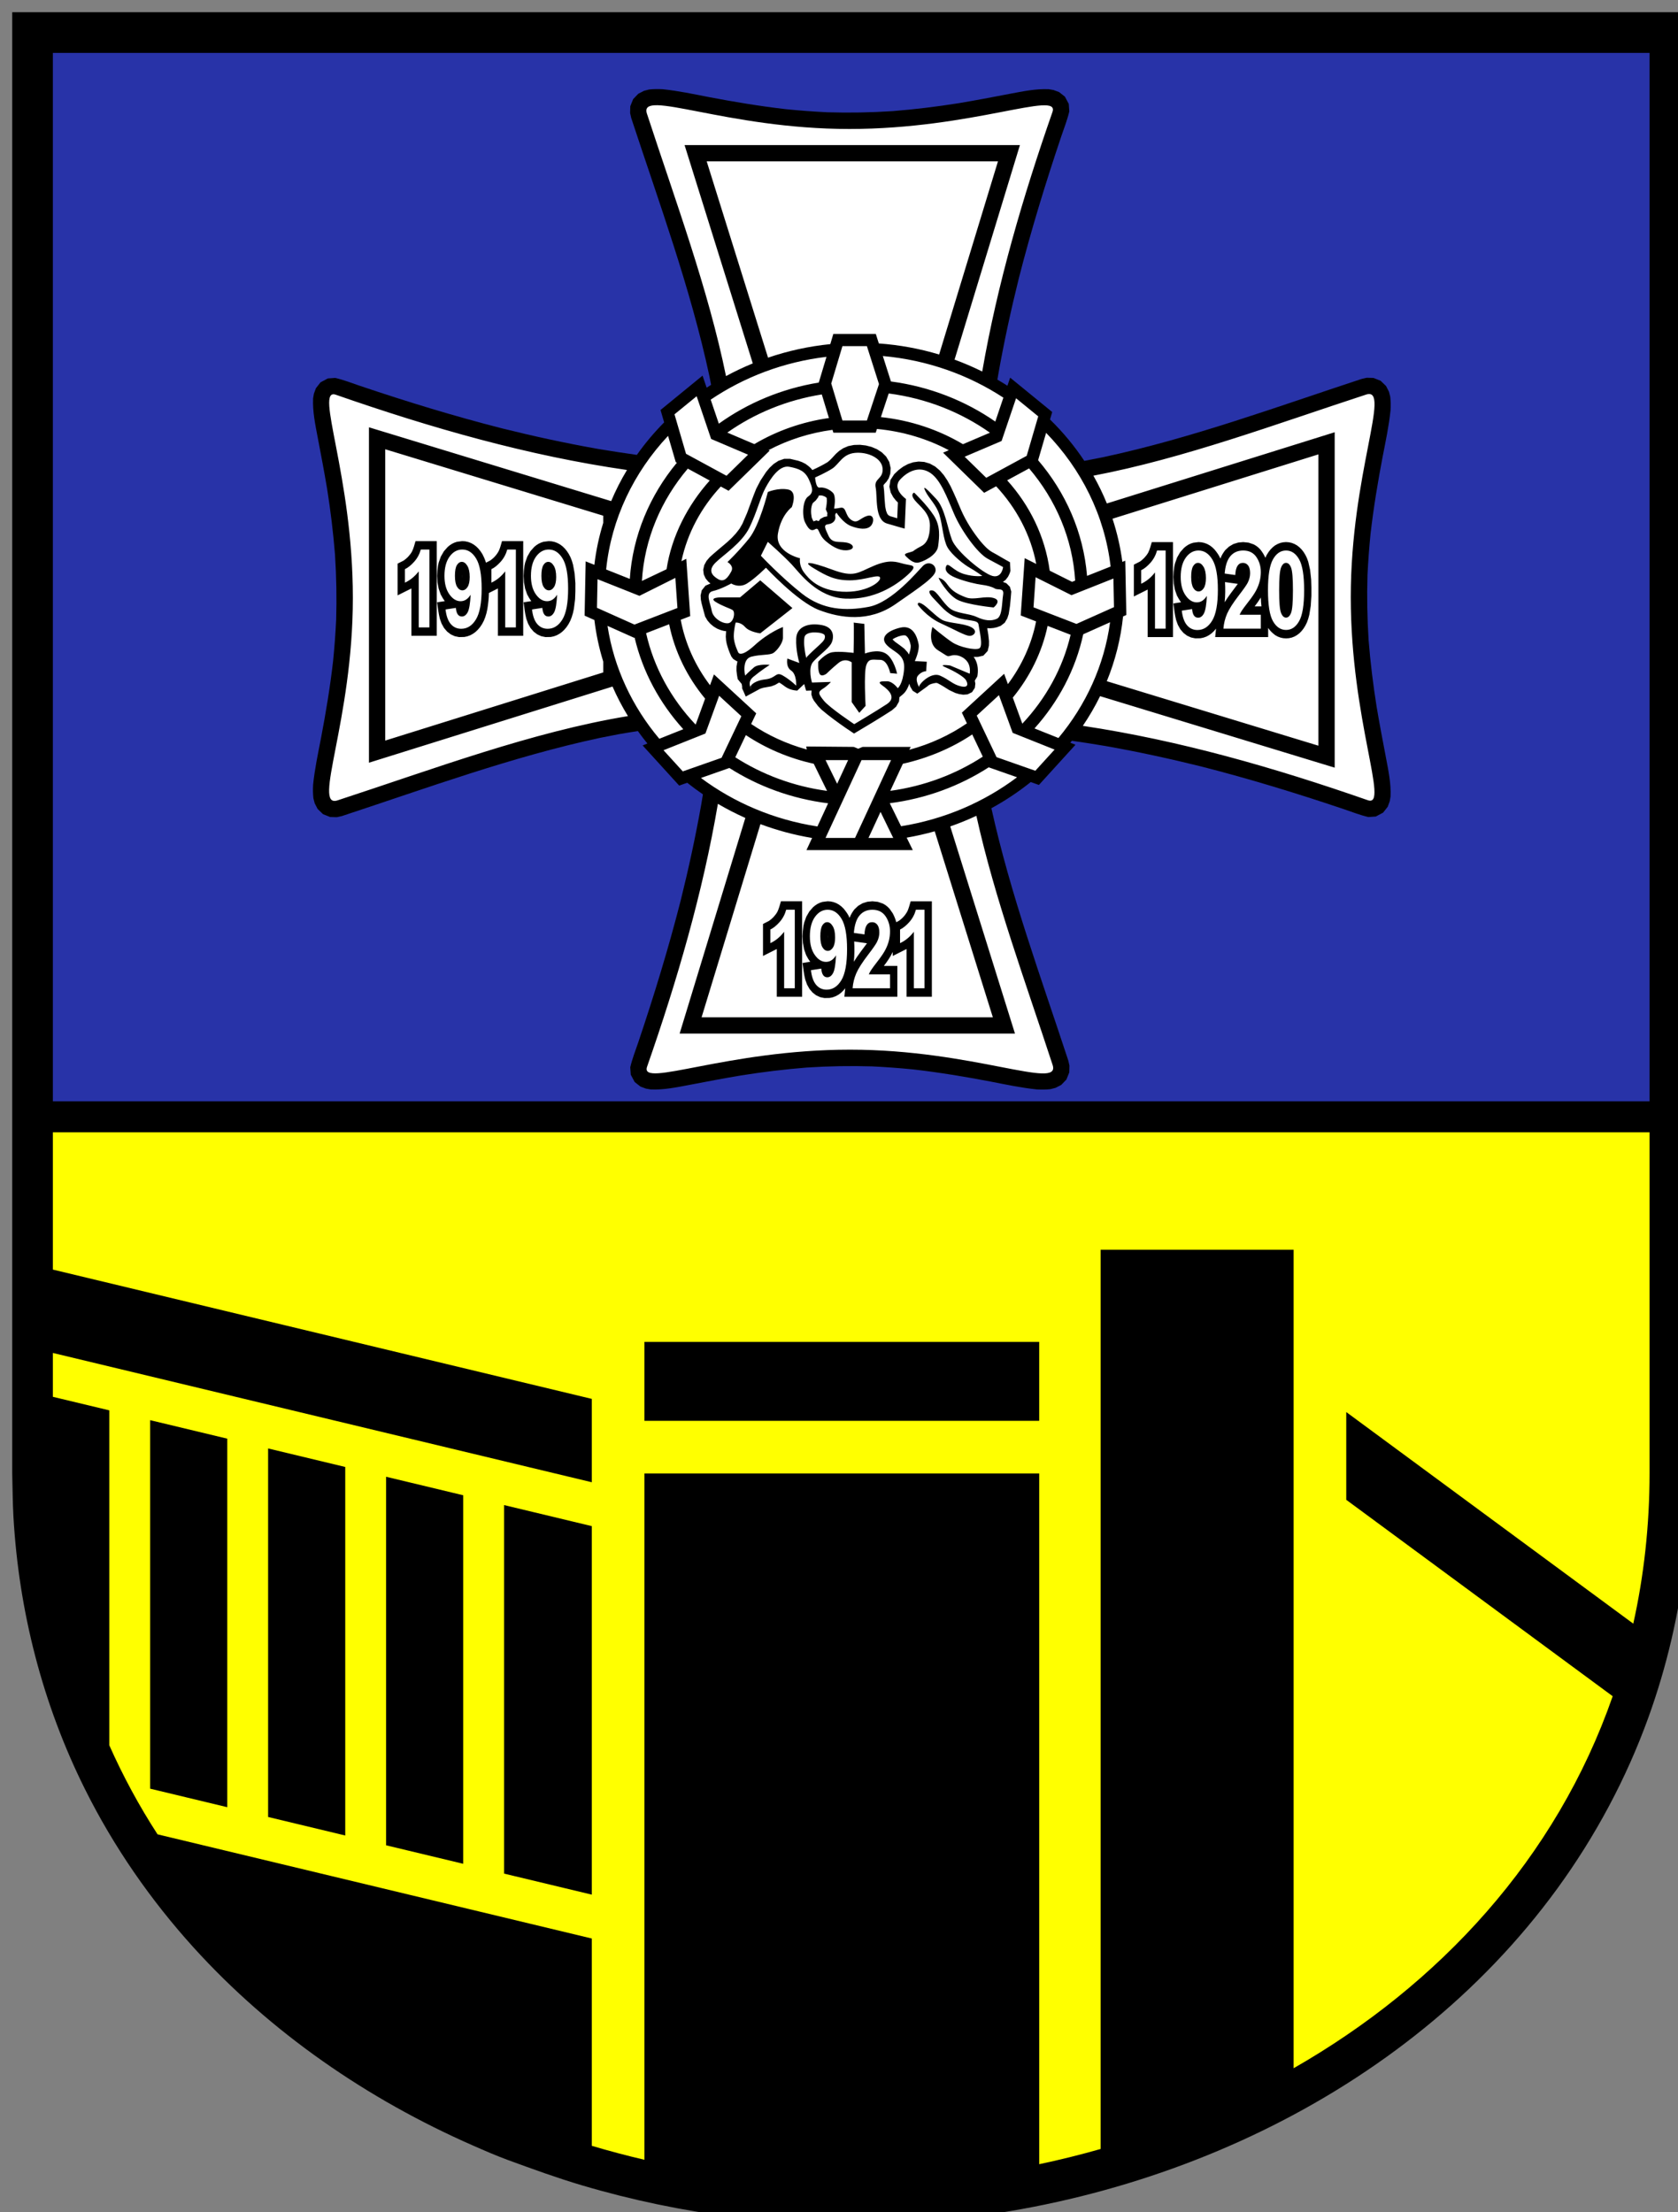
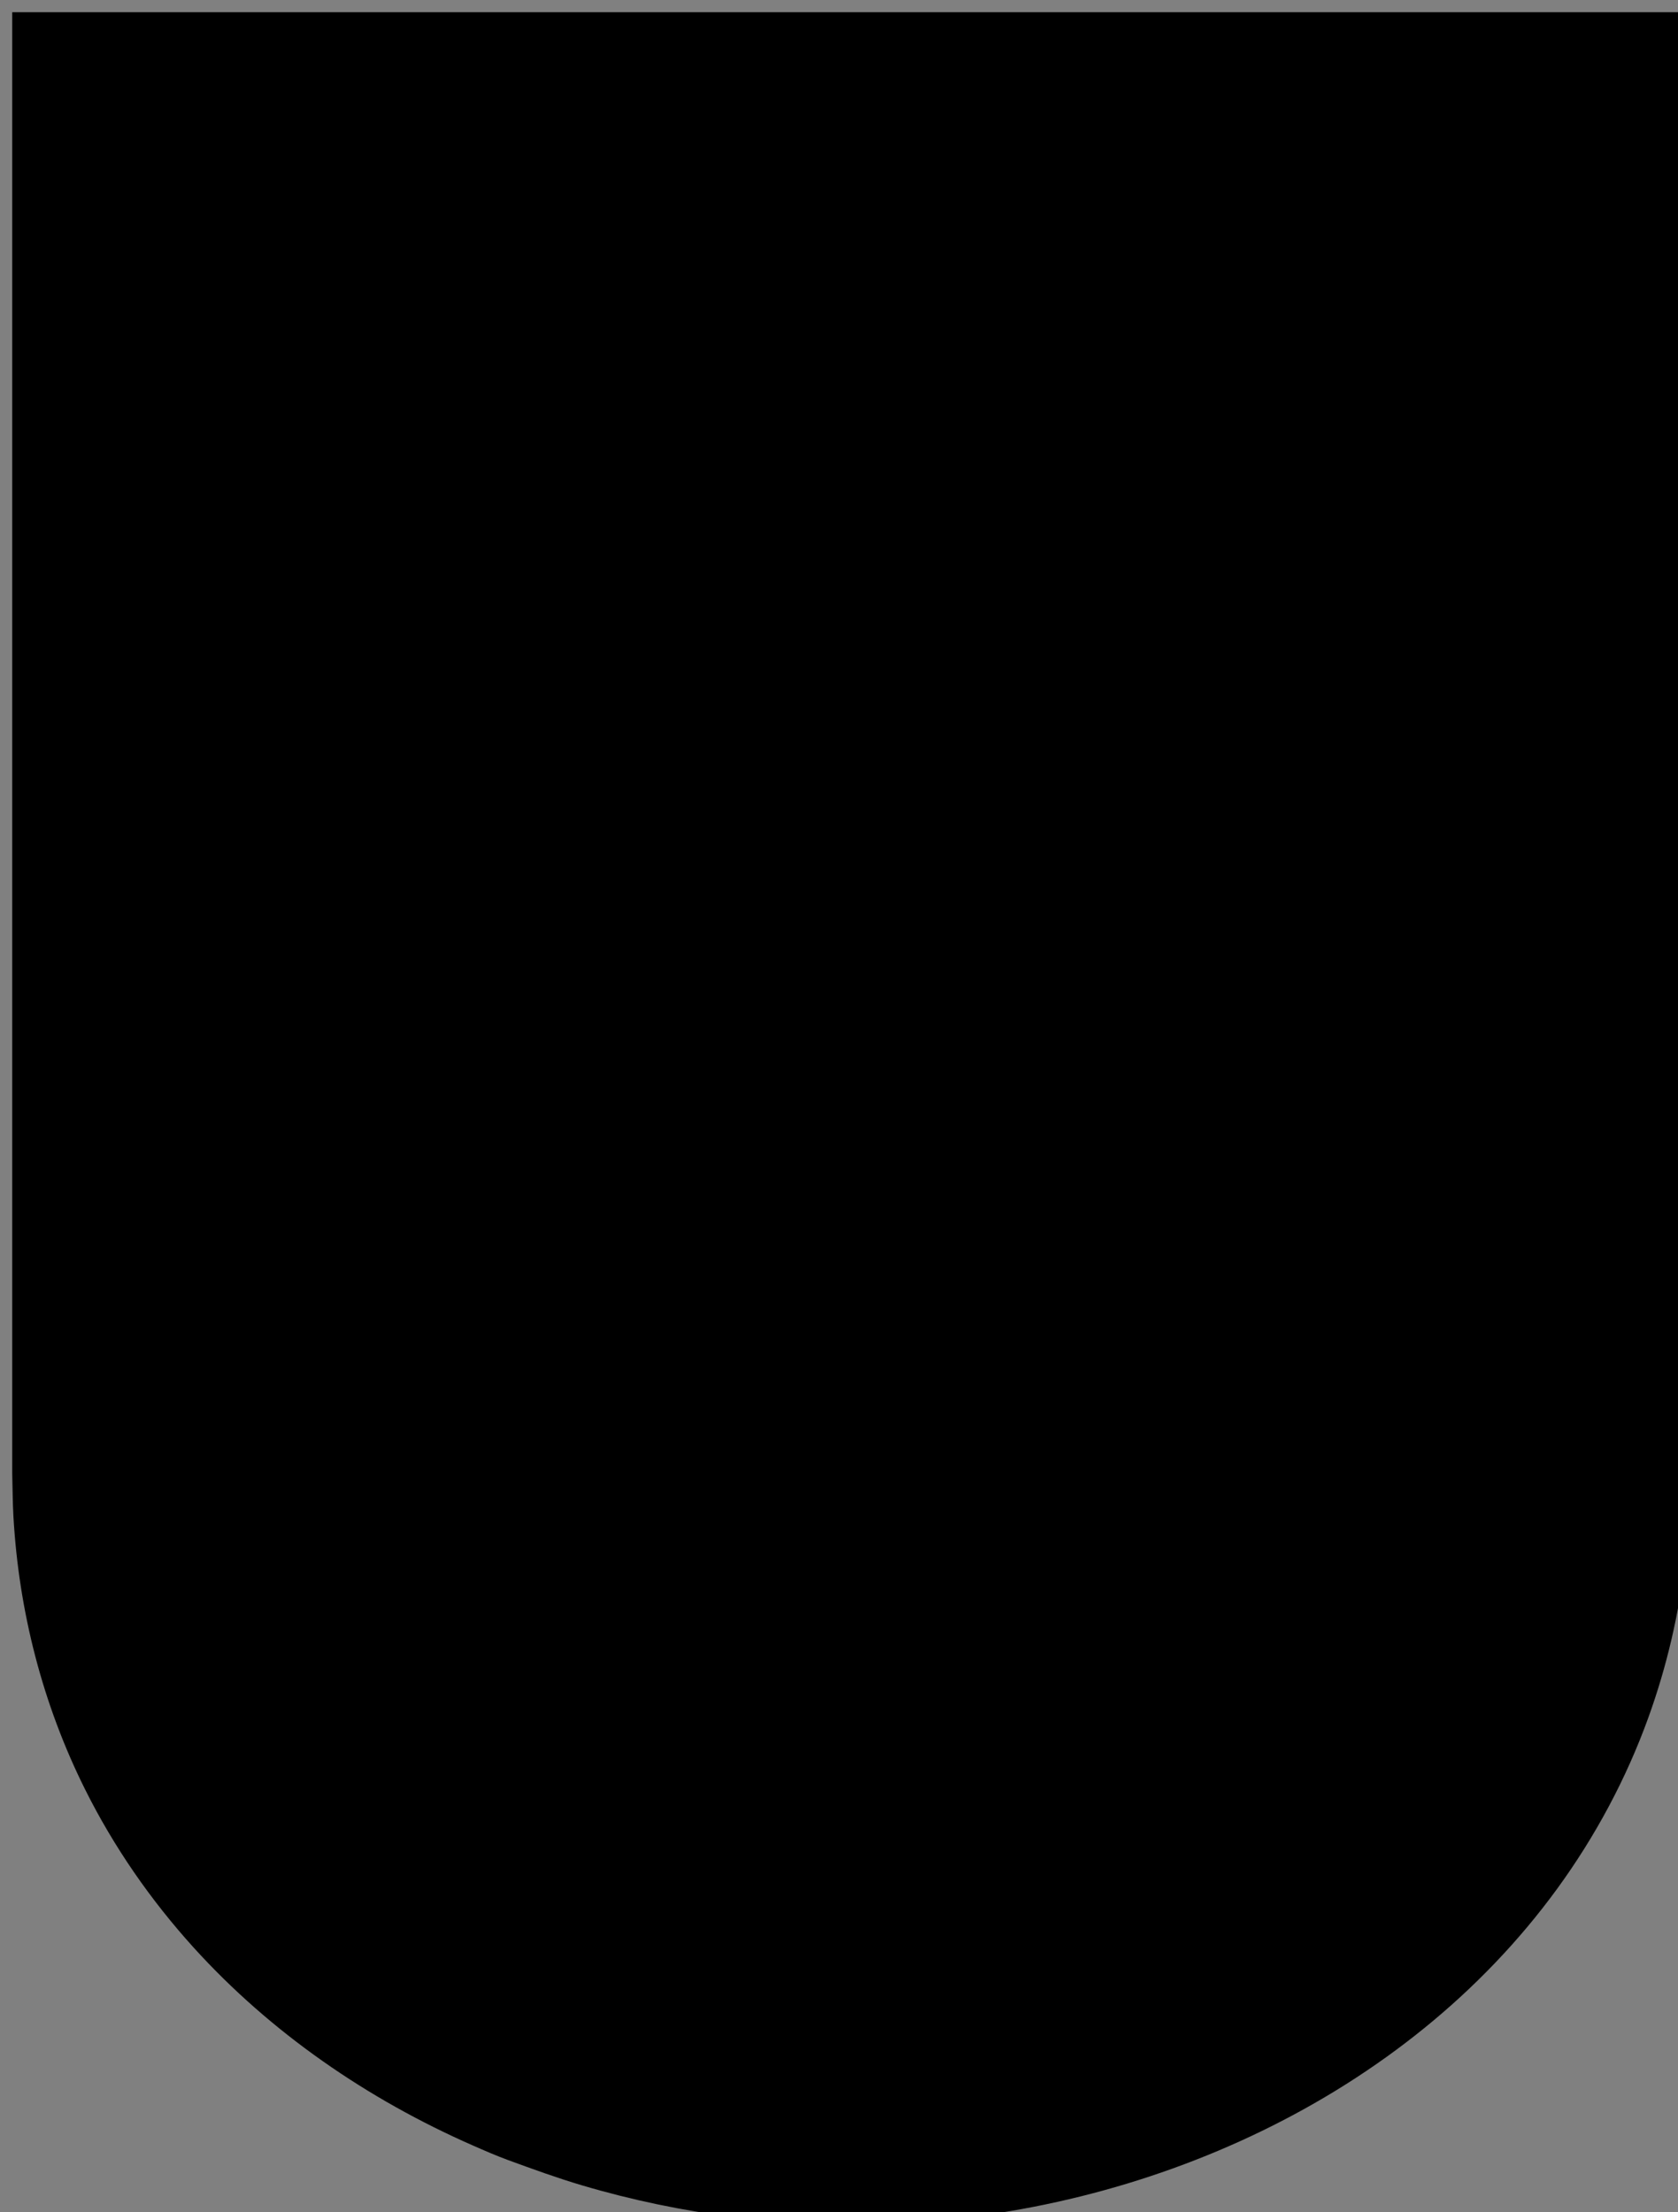
<svg xmlns="http://www.w3.org/2000/svg" xmlns:ns1="http://inkscape.sourceforge.net/DTD/sodipodi-0.dtd" xmlns:ns2="http://www.inkscape.org/namespaces/inkscape" xml:space="preserve" id="svg1368" viewBox="0 0 268.594 354.044" height="354.044" width="268.594" y="0" x="0" version="1.0" ns1:version="0.32" ns2:version="0.43" ns1:docname="POL Zdzieszowice COA.svg" ns1:docbase="C:\Documents and Settings\xXx\Moje dokumenty\Pobrane pliki">
  <rect x="0" y="0" width="268.594" height="354.044" fill="#808080" stroke="none" />
  <ns1:namedview ns2:window-height="749" ns2:window-width="1024" ns2:pageshadow="2" ns2:pageopacity="0.0" borderopacity="1.0" bordercolor="#666666" pagecolor="#ffffff" id="base" ns2:zoom="1.0563659" ns2:cx="134.297" ns2:cy="177.022" ns2:window-x="-4" ns2:window-y="-4" ns2:current-layer="svg1368" />
  <defs id="defs1409" />
  <g id="Grid" style="display:none">
	</g>
  <g id="Layer_1" style="display:none">
	</g>
  <g id="Desktop" style="display:none">
	</g>
  <g id="Guides" style="display:none">
	</g>
  <g id="Page_1" transform="translate(1.956,1.956)">
    <g id="Layer_1_1_">
      <g id="g1398">
        <path id="path1400" style="fill-rule:evenodd" d="M 0,233.859 C 0.063,236.143 0.063,238.432 0.191,240.714 C 1.051,255.911 4.863,270.785 11.664,284.42 C 16.249,293.607 22.141,302.116 29.036,309.727 C 41.41,323.379 56.887,334.01 73.731,341.404 C 75.619,342.233 77.51,343.06 79.447,343.769 C 83.332,345.186 87.222,346.607 91.187,347.78 C 107.156,352.509 123.906,354.596 140.55,353.92 C 181.339,352.264 222.866,333.841 247.292,300.326 C 253.411,291.93 258.358,282.699 261.891,272.929 C 264.856,264.727 266.834,256.184 267.821,247.521 C 268.079,245.264 268.338,243 268.401,240.729 L 268.593,233.86 L 268.593,180.806 L 268.593,172.746 L 268.593,0 L 0,0 L 0,172.746 L 0,180.806 L 0,233.859 L 0,233.859 z " />
-         <path id="path1402" style="fill:#2833a8;fill-rule:evenodd" d="M 6.506,6.507 L 262.087,6.507 L 262.087,174.297 L 6.506,174.297 L 6.506,6.507 L 6.506,6.507 z M 106.76,123.77 L 100.911,117.345 L 101.674,117.037 C 101.145,116.388 100.632,115.724 100.145,115.042 C 99.1,115.204 98.057,115.374 97.013,115.558 L 94.03,116.143 C 79.946,119.167 66.418,124.16 52.766,128.648 L 51.975,128.828 L 50.889,128.799 L 49.747,128.342 L 48.883,127.508 L 48.416,126.6 L 48.207,125.793 C 48.129,125.044 48.121,124.376 48.163,123.62 C 48.416,121.13 48.945,118.661 49.422,116.2 C 50.204,112.099 50.883,108.015 51.36,103.861 C 51.581,101.655 51.744,99.463 51.852,97.246 C 51.956,93.749 51.893,90.309 51.668,86.814 C 51.386,83.263 50.957,79.762 50.399,76.236 C 49.941,73.507 49.42,70.788 48.9,68.062 C 48.512,66.001 48.066,63.919 48.16,61.805 L 48.289,61.052 L 48.613,60.173 L 49.347,59.234 L 50.515,58.611 L 51.706,58.526 C 53.06,58.841 54.354,59.348 55.67,59.798 C 63.18,62.329 70.735,64.645 78.421,66.605 C 83.496,67.867 88.583,68.97 93.734,69.884 C 95.815,70.237 97.898,70.548 99.985,70.844 C 101.289,68.998 102.752,67.257 104.353,65.643 L 103.773,63.659 L 110.5,58.16 L 111.154,60.091 C 111.39,59.936 111.629,59.783 111.87,59.631 L 111.588,58.194 C 108.563,44.109 103.57,30.58 99.084,16.929 L 98.904,16.138 L 98.932,15.05 L 99.39,13.909 L 100.222,13.044 L 101.131,12.577 L 101.939,12.369 C 102.686,12.291 103.357,12.284 104.111,12.324 C 106.601,12.577 109.07,13.106 111.53,13.584 C 115.632,14.366 119.715,15.043 123.869,15.521 C 126.075,15.744 128.267,15.905 130.486,16.014 C 133.982,16.119 137.42,16.055 140.916,15.83 C 144.467,15.548 147.969,15.117 151.494,14.561 C 154.223,14.104 156.944,13.583 159.669,13.061 C 161.731,12.675 163.813,12.227 165.928,12.322 L 166.68,12.452 L 167.559,12.774 L 168.498,13.509 L 169.121,14.677 L 169.205,15.87 C 168.889,17.222 168.382,18.515 167.932,19.833 C 165.401,27.343 163.086,34.897 161.125,42.585 C 159.864,47.658 158.76,52.745 157.848,57.894 C 157.796,58.2 157.744,58.499 157.695,58.802 C 158.239,59.116 158.774,59.441 159.301,59.778 L 159.739,58.486 L 166.468,63.983 L 166.118,65.18 C 168.182,67.196 170.024,69.412 171.605,71.798 C 171.66,71.788 171.718,71.779 171.772,71.769 L 174.754,71.184 C 188.838,68.16 202.367,63.169 216.019,58.681 L 216.809,58.502 L 217.897,58.53 L 219.038,58.985 L 219.903,59.819 L 220.37,60.727 L 220.578,61.534 C 220.657,62.283 220.665,62.954 220.623,63.709 C 220.37,66.2 219.839,68.668 219.362,71.127 C 218.581,75.228 217.903,79.312 217.426,83.466 C 217.204,85.672 217.042,87.864 216.934,90.084 C 216.829,93.579 216.893,97.018 217.116,100.515 C 217.399,104.064 217.829,107.568 218.387,111.092 C 218.843,113.822 219.365,116.541 219.886,119.268 C 220.273,121.328 220.72,123.408 220.625,125.524 L 220.496,126.278 L 220.173,127.157 L 219.437,128.096 L 218.271,128.719 L 217.078,128.804 C 215.725,128.486 214.432,127.979 213.115,127.529 C 205.605,125 198.049,122.684 190.364,120.722 C 185.289,119.462 180.202,118.358 175.052,117.445 C 173.241,117.138 171.429,116.858 169.614,116.597 C 169.531,116.702 169.447,116.806 169.363,116.91 L 170.189,117.239 L 164.341,123.666 L 163.028,123.205 C 161.073,124.771 158.967,126.175 156.734,127.393 C 159.775,141.166 164.655,154.422 169.049,167.791 L 169.229,168.583 L 169.201,169.67 L 168.743,170.811 L 167.909,171.677 L 167.002,172.143 L 166.194,172.352 C 165.447,172.43 164.776,172.437 164.022,172.396 C 161.53,172.143 159.062,171.614 156.602,171.136 C 152.501,170.354 148.416,169.677 144.263,169.199 C 142.057,168.977 139.866,168.815 137.647,168.708 C 134.151,168.603 130.712,168.666 127.215,168.89 C 123.666,169.172 120.164,169.603 116.637,170.159 C 113.908,170.617 111.189,171.137 108.463,171.659 C 106.402,172.045 104.32,172.493 102.205,172.399 L 101.453,172.271 L 100.574,171.946 L 99.635,171.211 L 99.012,170.043 L 98.926,168.851 C 99.244,167.499 99.751,166.205 100.201,164.887 C 102.731,157.377 105.046,149.823 107.006,142.138 C 108.268,137.063 109.373,131.976 110.285,126.826 C 110.379,126.274 110.471,125.721 110.559,125.169 C 109.697,124.582 108.86,123.963 108.047,123.317 L 106.76,123.77 L 106.76,123.77 z " />
-         <path id="path1404" style="fill:#ffff00;fill-rule:evenodd" d="M 15.537,277.354 C 17.757,282.344 20.34,287.104 23.263,291.61 L 92.772,308.282 L 92.772,341.458 C 95.553,342.288 98.364,343.032 101.198,343.693 L 101.198,343.693 L 101.198,233.857 L 164.389,233.857 L 164.389,344.401 C 167.696,343.704 170.976,342.89 174.219,341.966 C 174.217,341.966 174.217,341.966 174.217,341.966 L 174.217,198.05 L 205.112,198.05 L 205.112,329.041 C 228.428,315.702 247.145,295.483 256.184,269.506 L 213.536,238.072 L 213.536,224.029 L 259.48,257.893 C 261.174,250.267 262.087,242.223 262.087,233.767 L 262.087,179.254 L 6.506,179.254 L 6.506,201.228 L 92.772,221.921 L 92.772,235.262 L 6.506,214.569 L 6.506,221.59 L 15.537,223.755 L 15.537,277.354 L 15.537,277.354 z M 101.197,212.794 L 164.388,212.794 L 164.388,225.433 L 101.197,225.433 L 101.197,212.794 L 101.197,212.794 z M 22.074,284.302 L 34.422,287.266 L 34.422,228.287 L 22.074,225.325 L 22.074,284.302 L 22.074,284.302 z M 40.959,288.832 L 53.307,291.796 L 53.307,232.817 L 40.959,229.853 L 40.959,288.832 L 40.959,288.832 z M 59.844,293.363 L 72.192,296.324 L 72.192,237.345 L 59.844,234.383 L 59.844,293.363 L 59.844,293.363 z M 78.729,297.894 L 92.772,301.261 L 92.772,242.284 L 78.729,238.915 L 78.729,297.894 L 78.729,297.894 z " />
-         <path id="path1406" style="fill:#ffffff;fill-rule:evenodd" d="M 138.717,53.01 C 142.055,53.249 145.287,53.853 148.369,54.779 L 157.787,23.867 L 111.163,23.867 L 120.982,55.286 C 124.147,54.203 127.486,53.466 130.947,53.118 L 131.434,51.488 L 138.232,51.488 L 138.717,53.01 L 138.717,53.01 z M 119.723,108.27 L 117.409,109.523 L 117.163,108.936 L 116.823,108.184 C 116.87,107.976 116.794,107.727 116.766,107.51 L 116.129,106.732 C 116.033,106.27 115.972,105.839 115.93,105.365 L 115.938,104.703 L 116.083,103.876 L 115.976,103.86 L 115.421,103.517 L 115.113,103.122 L 115.022,102.918 C 114.744,102.309 114.536,101.703 114.362,101.051 L 114.26,100.495 L 114.22,99.932 L 114.266,99.051 C 113.754,99.042 113.299,98.845 112.827,98.648 L 112.269,98.309 L 111.748,97.881 L 111.288,97.352 L 110.917,96.718 C 110.71,96.028 110.543,95.323 110.351,94.621 L 110.23,94.029 L 110.186,93.341 L 110.373,92.519 L 110.971,91.773 L 111.764,91.429 L 111.4,91.117 L 110.995,90.624 L 110.698,89.985 L 110.606,89.234 L 110.774,88.481 L 111.141,87.806 L 111.651,87.209 C 112.555,86.38 113.512,85.613 114.442,84.813 L 115.178,84.123 L 115.854,83.396 L 116.428,82.65 L 116.887,81.856 L 117.627,80.143 C 118.117,78.85 118.561,77.539 119.092,76.258 L 119.776,74.943 L 120.675,73.575 L 121.231,72.907 L 121.876,72.3 L 122.647,71.793 L 123.573,71.475 L 124.513,71.475 L 125.851,71.793 L 126.429,72.004 L 126.984,72.286 C 127.392,72.578 127.779,72.86 128.078,73.268 C 128.913,72.891 129.736,72.479 130.527,71.999 C 131.015,71.622 131.408,71.143 131.835,70.687 L 132.356,70.218 L 133.014,69.78 L 133.817,69.439 L 134.741,69.255 L 135.706,69.231 L 136.647,69.338 L 137.555,69.571 L 138.418,69.936 L 139.205,70.443 L 139.883,71.111 L 140.383,71.963 L 140.604,72.939 L 140.551,73.851 L 140.304,74.586 L 139.951,75.131 C 139.797,75.306 139.578,75.507 139.461,75.7 L 139.562,76.619 C 139.609,77.453 139.654,78.278 139.737,79.105 L 139.873,79.784 L 140.057,80.26 L 140.234,80.489 L 140.529,80.653 L 141.66,80.987 L 141.767,78.461 L 141.456,78.153 L 141.015,77.599 L 140.619,76.872 L 140.406,75.935 L 140.574,74.87 L 141.168,73.947 L 141.881,73.265 L 142.597,72.736 L 143.371,72.317 L 144.205,72.032 L 145.085,71.909 L 145.989,71.972 L 146.879,72.237 L 147.725,72.701 L 148.479,73.341 L 149.125,74.094 L 149.684,74.932 L 150.186,75.831 C 150.805,77.106 151.354,78.407 151.904,79.712 C 152.701,81.507 153.749,83.14 154.979,84.668 C 155.534,85.312 156.084,85.937 156.819,86.381 C 157.882,86.948 158.64,87.445 159.704,88.018 L 159.786,89.408 L 159.651,89.825 L 159.412,90.325 L 159.003,90.861 L 158.575,91.173 L 159.124,91.377 L 159.694,91.95 L 159.917,92.72 C 159.874,93.487 159.777,94.255 159.708,95.018 L 159.503,96.327 L 159.282,97.004 L 158.872,97.701 L 158.23,98.204 L 157.62,98.428 L 157.099,98.547 L 156.561,98.594 L 156.068,98.576 C 156.201,99.268 156.293,99.95 156.353,100.647 L 156.341,101.371 L 156.138,102.225 L 155.443,102.976 L 154.588,103.171 L 153.897,103.177 C 154.504,103.983 154.653,105.023 154.529,105.997 L 154.481,106.305 L 154.079,106.975 L 154.165,107.457 L 154.087,108.127 L 153.636,108.817 L 152.916,109.171 L 152.226,109.225 L 151.576,109.126 L 150.968,108.949 L 149.979,108.482 C 149.356,108.094 148.764,107.693 148.106,107.375 L 147.897,107.332 C 147.37,107.404 146.815,107.525 146.462,107.904 L 144.873,109.053 L 144.137,108.594 L 143.725,107.892 L 143.597,107.462 C 143.41,108.066 143.067,108.729 142.582,109.15 L 142.012,109.629 L 141.948,110.314 L 141.481,111.138 L 140.803,111.726 C 138.819,113.015 136.782,114.232 134.748,115.441 L 133.437,114.559 C 132.089,113.622 130.785,112.674 129.54,111.614 L 128.987,111.047 L 128.337,110.191 L 128.087,109.745 L 127.914,109.172 L 127.95,108.551 L 127.076,108.58 L 126.769,107.517 L 125.662,108.568 C 124.646,108.507 124.035,108.192 123.476,107.748 C 123.257,107.598 122.995,107.388 122.757,107.279 L 122.122,107.651 L 121.485,107.889 L 120.197,108.119 L 119.723,108.27 L 119.723,108.27 z M 130.377,80.691 L 130.463,80.672 C 130.443,80.528 130.447,80.305 130.488,80.163 L 130.228,79.556 C 130.336,78.959 130.442,78.393 130.378,77.776 C 130.321,77.575 129.878,77.42 129.691,77.364 L 129.467,77.333 L 129.112,77.349 L 129.014,77.611 L 128.618,78.14 L 128.144,78.553 C 127.796,79.234 127.831,80.124 127.967,80.853 C 128.051,81.082 128.138,81.277 128.262,81.483 L 128.72,81.322 L 129.101,81.447 L 129.335,81.102 L 129.942,80.781 L 130.377,80.691 L 130.377,80.691 z M 143.529,102.797 C 143.695,102.313 143.857,101.835 143.818,101.311 C 143.691,100.76 143.521,100.06 143,99.747 C 142.577,99.657 142.217,99.796 141.818,99.913 C 141.509,100.041 141.158,100.162 140.912,100.386 L 141.293,100.742 C 141.799,101.107 142.304,101.464 142.793,101.856 L 143.335,102.453 L 143.529,102.797 L 143.529,102.797 z M 127.094,103.342 L 127.205,103.162 C 127.869,102.47 128.577,101.838 129.289,101.183 C 129.559,100.918 129.851,100.663 130.021,100.314 C 130.101,100.041 130.154,99.821 129.96,99.583 C 129.439,99.252 128.779,99.258 128.183,99.254 L 127.701,99.321 L 127.333,99.442 L 127.082,99.592 L 126.928,99.753 L 126.824,99.959 C 126.66,100.86 126.804,101.779 126.951,102.669 L 127.094,103.342 L 127.094,103.342 z M 135.633,120.377 L 135.949,119.691 L 140.674,119.691 L 140.199,120.715 C 139.426,122.387 138.652,124.062 137.877,125.736 L 134.91,132.145 L 130.185,132.145 L 135.633,120.377 L 135.633,120.377 z M 136.127,117.577 L 143.826,117.577 L 143.59,118.037 C 146.961,117.133 150.079,115.687 152.819,113.805 L 152.01,112.101 L 158.774,105.877 L 159.377,107.529 C 161.595,104.559 163.163,101.158 163.891,97.495 L 161.429,96.543 L 162.064,87.371 L 163.915,88.297 C 163.014,83.616 160.746,79.358 157.497,75.871 L 155.574,76.913 L 149,70.488 L 149.919,70.096 C 146.469,68.271 142.571,67.078 138.415,66.695 L 138.215,67.294 L 131.44,67.294 L 131.301,66.835 C 127.619,67.323 124.157,68.448 121.059,70.083 L 121.246,70.161 L 114.669,76.586 L 113.417,75.907 C 110.286,79.276 108.067,83.367 107.116,87.862 L 107.893,87.474 L 108.526,96.647 L 107.005,97.235 C 107.723,101.068 109.357,104.624 111.697,107.707 L 112.327,105.978 L 119.092,112.206 L 118.28,113.909 C 120.934,115.71 123.94,117.101 127.18,117.992 L 127.088,117.512 L 134.703,117.577 L 135.419,117.871 L 136.127,117.577 L 136.127,117.577 z M 135.08,134.099 L 127.131,134.099 L 128.033,132.152 C 125.17,131.674 122.402,130.927 119.765,129.939 L 110.345,160.855 L 156.968,160.855 L 147.665,131.084 C 146.198,131.498 144.7,131.837 143.174,132.102 L 144.153,134.099 L 136.157,134.099 L 135.08,134.099 L 135.08,134.099 z M 128.887,130.309 L 130.6,126.605 C 124.798,125.883 119.415,123.897 114.794,120.952 L 110.244,122.548 C 115.545,126.499 121.924,129.236 128.887,130.309 L 128.887,130.309 z M 128.299,120.276 L 130.428,124.616 C 125.035,123.886 120.039,122 115.74,119.24 L 117.431,115.689 C 120.645,117.823 124.324,119.402 128.299,120.276 L 128.299,120.276 z M 142.277,130.274 L 140.469,126.59 C 146.288,125.846 151.679,123.828 156.304,120.847 L 160.84,122.437 C 155.567,126.405 149.217,129.167 142.277,130.274 L 142.277,130.274 z M 133.799,119.691 L 132.045,123.479 L 130.688,120.71 L 130.188,119.69 L 133.799,119.69 L 133.799,119.691 z M 137.062,132.146 L 141.022,132.146 L 140.239,130.549 L 138.989,127.981 L 137.062,132.146 L 137.062,132.146 z M 103.579,116.277 L 107.417,114.746 C 103.643,110.585 100.917,105.579 99.625,100.085 L 99.547,100.116 L 95.289,98.21 C 96.32,104.96 99.262,111.15 103.579,116.277 L 103.579,116.277 z M 109.355,113.973 L 109.421,113.946 L 110.911,109.855 C 108.056,106.414 106.042,102.358 105.153,97.949 L 101.464,99.375 C 102.707,104.884 105.481,109.884 109.355,113.973 L 109.355,113.973 z M 140.549,124.609 C 145.994,123.865 151.034,121.946 155.357,119.139 L 153.667,115.583 C 150.441,117.753 146.569,119.385 142.563,120.277 L 140.549,124.609 L 140.549,124.609 z M 91.621,96.571 L 91.789,87.884 L 93.182,88.438 C 93.453,86.135 93.932,83.894 94.602,81.726 L 94.602,80.576 L 59.703,69.943 L 59.704,116.566 L 94.603,105.66 L 94.603,103.925 C 93.937,101.778 93.461,99.553 93.189,97.274 L 91.621,96.571 L 91.621,96.571 z M 95.067,89.185 L 98.855,90.69 C 99.324,83.724 102.064,77.318 106.39,72.096 L 106.208,71.997 L 104.981,67.799 C 99.507,73.632 95.902,81.041 95.067,89.185 L 95.067,89.185 z M 100.791,91.023 L 104.739,89.146 C 105.535,83.88 108.123,78.876 111.649,74.95 L 108.14,73.044 C 103.882,78.062 101.199,84.269 100.791,91.023 L 100.791,91.023 z M 111.803,62.004 L 113.106,65.848 C 117.704,62.548 123.161,60.242 129.104,59.269 L 130.337,55.151 C 123.484,55.967 117.158,58.39 111.803,62.004 L 111.803,62.004 z M 114.463,67.276 L 118.789,69.119 C 122.34,67.015 126.385,65.563 130.728,64.944 L 129.587,61.17 C 123.977,62.062 118.818,64.203 114.463,67.276 L 114.463,67.276 z M 158.654,61.686 L 157.358,65.512 C 152.554,62.179 146.851,59.914 140.654,59.094 L 139.357,55.023 C 146.482,55.661 153.076,58.035 158.654,61.686 L 158.654,61.686 z M 156.501,67.292 L 152.182,69.133 C 148.307,66.832 143.842,65.308 139.043,64.797 L 140.299,61.015 C 146.328,61.797 151.868,64.019 156.501,67.292 L 156.501,67.292 z M 159.26,74.914 L 162.77,73.009 C 167.032,78.017 169.725,84.215 170.146,90.963 L 169.646,91.162 L 166.067,89.373 C 165.334,83.928 162.896,78.951 159.26,74.914 L 159.26,74.914 z M 164.214,71.699 L 165.492,67.318 C 171.119,73.111 174.867,80.527 175.817,88.712 L 172.045,90.21 C 171.471,83.256 168.631,76.871 164.214,71.699 L 164.214,71.699 z M 178.334,96.467 L 178.163,87.779 L 177.695,87.966 C 177.384,85.594 176.853,83.287 176.119,81.061 L 209.08,70.762 L 209.08,117.385 L 175.207,107.064 C 176.546,103.793 177.437,100.316 177.811,96.7 L 178.334,96.467 L 178.334,96.467 z M 165.733,98.208 L 169.416,99.632 C 168.159,104.986 165.452,109.85 161.697,113.849 L 161.676,113.843 L 160.162,109.691 C 162.891,106.351 164.834,102.447 165.733,98.208 L 165.733,98.208 z M 171.434,99.553 L 175.731,97.632 C 174.792,104.553 171.846,110.902 167.465,116.152 L 163.632,114.623 C 167.47,110.35 170.207,105.202 171.434,99.553 L 171.434,99.553 z M 175.996,90.741 L 172.148,92.269 L 170.201,93.042 L 169.555,93.298 L 166.274,91.656 L 164.249,90.645 L 163.81,90.425 L 163.476,95.24 L 164.2,95.518 L 166.074,96.245 L 170.351,97.896 L 176.358,95.21 L 176.268,90.63 L 175.996,90.741 L 175.996,90.741 z M 166.097,117.707 L 162.182,116.144 L 160.197,115.353 L 160.142,115.331 L 158.694,111.356 L 157.942,109.295 L 157.942,109.293 L 154.391,112.562 L 154.42,112.625 L 155.277,114.428 L 156.986,118.019 L 157.556,119.218 L 162.643,121.003 L 163.766,121.395 L 166.849,118.008 L 166.097,117.707 L 166.097,117.707 z M 104.955,117.83 L 108.877,116.266 L 110.867,115.472 L 110.957,115.437 L 112.39,111.504 L 113.137,109.45 L 113.157,109.396 L 116.71,112.667 L 116.673,112.743 L 115.818,114.543 L 113.543,119.322 L 107.336,121.497 L 104.252,118.109 L 104.955,117.83 L 104.955,117.83 z M 106.479,95.348 L 101.094,97.426 L 99.603,98.002 L 99.176,97.812 L 93.599,95.317 L 93.689,90.737 L 98.782,92.761 C 98.782,92.763 98.782,92.763 98.782,92.763 L 100.397,93.405 L 100.741,93.234 L 100.741,93.232 L 106.145,90.531 L 106.479,95.348 L 106.479,95.348 z M 109.556,61.456 L 111.466,67.095 L 111.873,68.294 L 116.807,70.395 L 117.785,70.812 L 114.332,74.186 L 109.485,71.554 L 107.852,70.668 L 107.802,70.495 L 106.01,64.352 L 109.556,61.456 L 109.556,61.456 z M 160.684,61.781 L 159.008,66.726 L 158.366,68.621 L 152.455,71.139 L 155.908,74.511 L 156.051,74.432 L 157.853,73.454 L 161.422,71.517 L 162.386,70.995 L 164.231,64.678 L 160.684,61.781 L 160.684,61.781 z M 137.266,54.886 L 138.74,59.513 L 137.038,64.642 L 136.806,65.342 L 132.89,65.342 L 132.702,64.723 L 131.55,60.91 L 131.099,59.415 L 131.231,58.98 L 132.89,53.44 L 136.806,53.44 L 137.266,54.886 L 137.266,54.886 z M 211.684,67.22 L 211.684,120.9 L 174.133,109.458 C 173.324,111.104 172.401,112.691 171.369,114.209 C 186.809,116.524 202.012,120.887 216.987,126.11 C 220.48,127.327 214.259,113.285 214.259,93.604 C 214.259,73.921 220.814,59.854 216.714,61.193 C 202.202,65.936 187.506,71.424 173.062,74.172 C 173.875,75.605 174.593,77.088 175.216,78.617 L 211.684,67.22 L 211.684,67.22 z M 160.51,163.457 L 106.832,163.457 L 117.348,128.947 C 115.833,128.272 114.368,127.519 112.955,126.689 C 110.535,140.912 106.443,154.931 101.621,168.761 C 100.404,172.253 114.446,166.032 134.127,166.032 C 153.809,166.032 167.878,172.587 166.537,168.487 C 162.207,155.235 157.252,141.832 154.331,128.605 C 152.976,129.238 151.581,129.807 150.148,130.304 L 160.51,163.457 L 160.51,163.457 z M 57.101,120.108 L 57.101,66.428 L 95.872,78.242 C 96.595,76.522 97.443,74.856 98.405,73.261 C 82.625,70.988 67.094,66.551 51.798,61.218 C 48.306,60.001 54.525,74.043 54.525,93.724 C 54.525,113.407 47.972,127.474 52.072,126.135 C 67.535,121.08 83.207,115.178 98.558,112.649 C 97.63,111.133 96.806,109.553 96.092,107.921 L 57.101,120.108 L 57.101,120.108 z M 150.838,55.599 C 152.358,56.155 153.836,56.791 155.267,57.502 C 157.698,43.46 161.748,29.616 166.512,15.96 C 167.729,12.467 153.687,18.686 134.005,18.686 C 114.322,18.686 100.255,12.133 101.596,16.231 C 106.158,30.193 111.413,44.323 114.254,58.236 C 115.636,57.485 117.068,56.807 118.542,56.203 L 107.623,21.265 L 161.301,21.265 L 150.838,55.599 L 150.838,55.599 z M 63.357,87.163 C 63.594,86.907 63.796,86.656 63.98,86.333 C 64.245,85.812 64.384,85.229 64.556,84.647 L 67.949,84.647 L 67.949,99.794 L 63.895,99.794 L 63.895,92.222 L 61.687,93.325 L 61.687,88.248 L 62.648,87.762 C 62.911,87.587 63.133,87.385 63.357,87.163 L 63.357,87.163 z M 68.27,88.06 L 68.612,87.107 L 69.106,86.257 L 69.711,85.578 L 70.051,85.298 L 70.416,85.063 L 70.807,84.879 L 71.208,84.748 L 72.045,84.645 L 72.52,84.678 L 72.985,84.78 L 73.434,84.95 L 73.858,85.185 L 74.254,85.483 L 74.614,85.837 L 74.941,86.24 L 75.241,86.691 C 75.485,87.157 75.679,87.577 75.833,88.096 L 76.49,87.76 C 77.074,87.369 77.572,86.829 77.913,86.155 C 78.116,85.682 78.248,85.153 78.399,84.646 L 81.793,84.646 L 81.793,99.793 L 77.738,99.793 L 77.738,92.221 L 76.303,92.945 C 76.289,93.798 76.195,94.632 76.062,95.476 L 75.914,96.16 L 75.721,96.804 L 75.483,97.401 L 75.2,97.934 L 74.888,98.401 L 74.545,98.811 L 74.165,99.176 L 73.754,99.474 L 73.313,99.714 L 72.842,99.887 L 72.358,99.986 L 71.52,100.002 L 70.838,99.862 L 70.197,99.569 L 69.621,99.13 L 69.123,98.551 L 68.732,97.852 L 68.448,97.068 C 68.228,96.198 68.133,95.324 68.009,94.438 L 69.246,94.248 C 68.98,93.9 68.783,93.564 68.585,93.177 L 68.259,92.253 L 68.072,91.262 L 68.013,90.208 C 68.027,89.639 68.072,89.125 68.156,88.571 L 68.27,88.06 L 68.27,88.06 z M 72.037,90.2 L 72.051,90.556 C 72.055,90.384 72.053,90.209 72.041,90.045 L 72.037,90.2 L 72.037,90.2 z M 82.113,88.06 L 82.454,87.107 L 82.948,86.257 L 83.553,85.578 L 83.892,85.298 L 84.259,85.063 L 84.65,84.879 L 85.05,84.748 L 85.888,84.645 L 86.361,84.678 L 86.826,84.78 L 87.275,84.95 L 87.699,85.185 L 88.095,85.483 L 88.456,85.837 L 88.784,86.24 L 89.081,86.691 L 89.357,87.215 L 89.586,87.798 L 89.77,88.426 L 90.023,89.813 L 90.144,91.389 C 90.157,92.25 90.144,93.098 90.096,93.963 L 89.905,95.476 L 89.755,96.16 L 89.562,96.804 L 89.324,97.401 L 89.043,97.934 L 88.73,98.401 L 88.388,98.811 L 88.008,99.176 L 87.596,99.474 L 87.155,99.714 L 86.684,99.887 L 86.2,99.986 L 85.362,100.002 L 84.68,99.862 L 84.039,99.569 L 83.464,99.13 L 82.965,98.551 L 82.574,97.852 L 82.29,97.068 C 82.07,96.198 81.975,95.324 81.852,94.438 L 83.09,94.248 C 82.822,93.9 82.625,93.564 82.427,93.177 L 82.102,92.253 L 81.916,91.262 L 81.855,90.208 C 81.871,89.639 81.914,89.125 81.999,88.571 L 82.113,88.06 L 82.113,88.06 z M 85.881,90.2 L 85.893,90.556 C 85.897,90.384 85.895,90.209 85.884,90.045 L 85.881,90.2 L 85.881,90.2 z M 66.775,98.452 L 65.07,98.452 L 65.07,89.485 C 64.431,90.308 63.697,90.906 62.861,91.29 L 62.861,89.131 C 63.335,88.911 63.826,88.52 64.336,87.952 C 64.845,87.383 65.197,86.73 65.398,85.99 L 66.776,85.99 L 66.776,98.452 L 66.775,98.452 z M 69.361,95.583 L 71.013,95.33 C 71.089,96.249 71.411,96.708 71.976,96.708 C 72.355,96.708 72.665,96.479 72.91,96.02 C 73.152,95.56 73.307,94.627 73.378,93.22 C 73.165,93.567 72.926,93.823 72.656,93.999 C 72.39,94.174 72.094,94.262 71.768,94.262 C 71.089,94.262 70.492,93.892 69.97,93.153 C 69.449,92.413 69.187,91.431 69.187,90.207 C 69.187,88.895 69.464,87.867 70.01,87.116 C 70.56,86.365 71.237,85.99 72.041,85.99 C 72.942,85.99 73.683,86.474 74.265,87.443 C 74.849,88.411 75.14,90.014 75.14,92.254 C 75.14,94.538 74.837,96.175 74.227,97.177 C 73.62,98.172 72.833,98.675 71.865,98.675 C 71.192,98.675 70.638,98.421 70.2,97.917 C 69.764,97.41 69.482,96.632 69.361,95.583 L 69.361,95.583 z M 73.229,90.385 C 73.229,89.605 73.1,89.006 72.845,88.591 C 72.586,88.17 72.295,87.963 71.968,87.963 C 71.653,87.963 71.39,88.138 71.179,88.482 C 70.969,88.827 70.864,89.396 70.864,90.201 C 70.864,91.002 70.981,91.587 71.212,91.961 C 71.438,92.333 71.722,92.52 72.059,92.52 C 72.38,92.52 72.656,92.343 72.885,91.987 C 73.115,91.631 73.229,91.098 73.229,90.385 L 73.229,90.385 z M 80.617,98.452 L 78.912,98.452 L 78.912,89.485 C 78.273,90.308 77.539,90.906 76.705,91.29 L 76.705,89.131 C 77.178,88.911 77.668,88.52 78.179,87.952 C 78.687,87.383 79.039,86.73 79.24,85.99 L 80.618,85.99 L 80.618,98.452 L 80.617,98.452 z M 83.203,95.583 L 84.855,95.33 C 84.931,96.249 85.253,96.708 85.818,96.708 C 86.197,96.708 86.507,96.479 86.752,96.02 C 86.994,95.56 87.149,94.627 87.22,93.22 C 87.007,93.567 86.768,93.823 86.499,93.999 C 86.233,94.174 85.937,94.262 85.611,94.262 C 84.931,94.262 84.334,93.892 83.812,93.153 C 83.291,92.413 83.031,91.431 83.031,90.207 C 83.031,88.895 83.306,87.867 83.852,87.116 C 84.402,86.365 85.08,85.99 85.884,85.99 C 86.784,85.99 87.525,86.474 88.107,87.443 C 88.691,88.411 88.982,90.014 88.982,92.254 C 88.982,94.538 88.679,96.175 88.07,97.177 C 87.463,98.172 86.675,98.675 85.707,98.675 C 85.034,98.675 84.48,98.421 84.042,97.917 C 83.605,97.41 83.324,96.632 83.203,95.583 L 83.203,95.583 z M 87.07,90.385 C 87.07,89.605 86.941,89.006 86.687,88.591 C 86.427,88.17 86.136,87.963 85.81,87.963 C 85.494,87.963 85.231,88.138 85.021,88.482 C 84.81,88.827 84.705,89.396 84.705,90.201 C 84.705,91.002 84.821,91.587 85.053,91.961 C 85.279,92.333 85.563,92.52 85.9,92.52 C 86.221,92.52 86.497,92.343 86.727,91.987 C 86.957,91.631 87.07,91.098 87.07,90.385 L 87.07,90.385 z M 121.846,144.821 C 122.083,144.563 122.285,144.31 122.47,143.985 C 122.733,143.456 122.872,142.871 123.046,142.286 L 126.439,142.286 L 126.439,157.561 L 122.385,157.561 L 122.385,149.923 L 120.176,151.037 L 120.176,145.917 L 121.137,145.426 C 121.398,145.25 121.622,145.046 121.846,144.821 L 121.846,144.821 z M 126.76,145.725 L 127.1,144.766 L 127.594,143.91 L 128.199,143.223 L 128.539,142.941 L 128.906,142.704 L 129.297,142.517 L 129.697,142.387 L 130.534,142.282 L 131.008,142.318 L 131.474,142.419 L 131.924,142.59 L 132.347,142.827 L 132.743,143.13 L 133.105,143.486 C 133.448,143.912 133.824,144.398 134.03,144.936 C 134.225,144.423 134.479,144.017 134.801,143.586 L 135.414,143.01 L 136.116,142.598 L 136.881,142.361 L 137.685,142.285 L 138.558,142.374 L 139.379,142.659 L 139.764,142.883 L 140.118,143.161 L 140.438,143.486 L 140.945,144.215 C 141.19,144.684 141.371,145.108 141.507,145.636 L 141.903,145.428 C 142.486,145.033 142.985,144.489 143.325,143.807 C 143.528,143.329 143.661,142.796 143.812,142.287 L 147.205,142.287 L 147.205,157.562 L 143.151,157.562 L 143.151,149.924 L 140.942,151.038 L 140.942,150.396 C 140.557,151.204 140.055,151.941 139.522,152.626 L 141.682,152.626 L 141.682,157.561 L 133.2,157.561 L 133.337,156.207 L 133.036,156.57 L 132.656,156.935 L 132.243,157.241 L 131.804,157.48 L 131.333,157.653 L 130.849,157.754 L 130.01,157.77 L 129.328,157.629 L 128.686,157.335 L 128.112,156.892 L 127.613,156.306 L 127.221,155.603 L 126.938,154.811 C 126.717,153.935 126.624,153.051 126.498,152.16 L 127.736,151.967 C 127.47,151.617 127.273,151.277 127.074,150.887 L 126.749,149.956 L 126.563,148.956 L 126.502,147.893 C 126.518,147.317 126.561,146.801 126.645,146.241 L 126.76,145.725 L 126.76,145.725 z M 134.771,148.716 C 134.83,149.782 134.822,150.89 134.717,151.962 C 135.359,150.917 136.107,149.978 136.821,149.005 L 134.771,148.716 L 134.771,148.716 z M 130.526,147.884 L 130.54,148.244 C 130.543,148.072 130.541,147.894 130.531,147.728 L 130.526,147.884 L 130.526,147.884 z M 137.604,147.5 C 137.612,147.449 137.617,147.395 137.618,147.351 L 137.604,147.5 L 137.604,147.5 z M 125.264,156.207 L 123.559,156.207 L 123.559,147.164 C 122.922,147.993 122.186,148.599 121.35,148.984 L 121.35,146.805 C 121.823,146.582 122.315,146.188 122.825,145.617 C 123.335,145.043 123.685,144.384 123.886,143.638 L 125.265,143.638 L 125.265,156.207 L 125.264,156.207 z M 127.849,153.313 L 129.501,153.057 C 129.58,153.983 129.9,154.447 130.466,154.447 C 130.845,154.447 131.155,154.218 131.401,153.755 C 131.642,153.291 131.797,152.35 131.868,150.931 C 131.655,151.281 131.415,151.538 131.146,151.717 C 130.881,151.897 130.584,151.982 130.259,151.982 C 129.58,151.982 128.98,151.61 128.459,150.864 C 127.938,150.12 127.678,149.127 127.678,147.891 C 127.678,146.571 127.953,145.533 128.5,144.775 C 129.049,144.017 129.727,143.638 130.531,143.638 C 131.431,143.638 132.174,144.127 132.755,145.104 C 133.339,146.082 133.631,147.698 133.631,149.958 C 133.631,152.261 133.326,153.913 132.717,154.922 C 132.11,155.926 131.323,156.431 130.354,156.431 C 129.682,156.431 129.127,156.177 128.69,155.668 C 128.251,155.156 127.97,154.374 127.849,153.313 L 127.849,153.313 z M 131.719,148.072 C 131.719,147.285 131.59,146.679 131.334,146.26 C 131.074,145.836 130.784,145.628 130.458,145.628 C 130.143,145.628 129.879,145.803 129.669,146.148 C 129.459,146.498 129.352,147.074 129.352,147.883 C 129.352,148.692 129.469,149.281 129.7,149.658 C 129.928,150.035 130.21,150.221 130.548,150.221 C 130.868,150.221 131.144,150.044 131.375,149.686 C 131.604,149.327 131.719,148.789 131.719,148.072 L 131.719,148.072 z M 140.507,153.979 L 140.507,156.207 L 134.518,156.207 C 134.582,155.367 134.78,154.564 135.108,153.805 C 135.438,153.047 136.075,152.047 137.022,150.812 C 137.775,149.83 138.238,149.162 138.411,148.815 C 138.669,148.308 138.796,147.796 138.796,147.286 C 138.796,146.739 138.689,146.326 138.48,146.049 C 138.267,145.769 137.986,145.63 137.639,145.63 C 136.886,145.63 136.476,146.282 136.417,147.584 L 134.72,147.347 C 134.824,146.069 135.131,145.134 135.642,144.538 C 136.154,143.939 136.833,143.639 137.685,143.639 C 138.619,143.639 139.322,143.991 139.798,144.691 C 140.271,145.39 140.508,146.193 140.508,147.098 C 140.508,147.612 140.446,148.107 140.326,148.589 C 140.206,149.068 140.018,149.553 139.765,150.039 C 139.516,150.527 139.095,151.148 138.505,151.904 C 137.955,152.619 137.61,153.088 137.466,153.314 C 137.319,153.543 137.203,153.764 137.112,153.98 L 140.507,153.98 L 140.507,153.979 z M 146.029,156.207 L 144.324,156.207 L 144.324,147.164 C 143.687,147.993 142.951,148.599 142.115,148.984 L 142.115,146.805 C 142.588,146.582 143.08,146.188 143.59,145.617 C 144.1,145.043 144.45,144.384 144.651,143.638 L 146.03,143.638 L 146.03,156.207 L 146.029,156.207 z M 181.207,87.324 C 181.445,87.068 181.646,86.815 181.833,86.492 C 182.096,85.968 182.232,85.385 182.408,84.803 L 185.799,84.803 L 185.799,99.999 L 181.746,99.999 L 181.746,92.399 L 179.539,93.506 L 179.539,88.413 L 180.499,87.924 C 180.763,87.75 180.984,87.546 181.207,87.324 L 181.207,87.324 z M 186.119,88.224 L 186.46,87.266 L 186.954,86.416 L 187.558,85.735 L 187.898,85.455 L 188.265,85.217 L 188.656,85.033 L 189.056,84.903 L 189.892,84.798 L 190.366,84.834 L 190.83,84.935 L 191.281,85.106 L 191.703,85.341 L 192.099,85.641 L 192.46,85.995 C 192.804,86.421 193.178,86.903 193.385,87.438 C 193.58,86.927 193.833,86.524 194.156,86.095 L 194.769,85.524 L 195.47,85.111 L 196.235,84.876 L 197.039,84.8 L 197.912,84.89 L 198.732,85.172 L 199.115,85.397 L 199.47,85.672 L 199.79,85.997 C 200.112,86.412 200.372,86.81 200.585,87.31 L 200.812,86.839 L 201.098,86.387 L 201.407,85.99 L 201.754,85.638 L 202.133,85.337 L 202.547,85.105 L 202.983,84.932 L 203.436,84.833 L 203.897,84.797 L 204.364,84.833 L 204.817,84.932 L 205.255,85.105 L 205.666,85.337 L 206.05,85.638 L 206.396,85.988 L 206.707,86.389 L 206.988,86.839 L 207.244,87.363 L 207.454,87.949 L 207.751,89.258 L 207.918,90.774 C 207.959,91.653 207.969,92.518 207.957,93.408 L 207.85,95.029 L 207.621,96.432 L 207.453,97.062 L 207.243,97.652 L 206.988,98.17 L 206.709,98.621 L 206.398,99.021 L 206.051,99.375 L 205.669,99.673 L 205.259,99.909 L 204.821,100.079 L 204.366,100.18 L 203.905,100.211 L 203.446,100.18 L 202.991,100.079 L 202.557,99.915 L 202.141,99.68 C 201.715,99.349 201.336,99.008 201.036,98.533 L 201.036,99.999 L 192.556,99.999 L 192.693,98.649 L 192.392,99.01 L 192.013,99.375 L 191.602,99.676 L 191.162,99.918 L 190.691,100.088 L 190.207,100.189 L 189.368,100.205 L 188.687,100.064 L 188.045,99.77 L 187.472,99.329 L 186.974,98.748 L 186.582,98.047 L 186.298,97.26 C 186.077,96.388 185.983,95.512 185.859,94.624 L 187.095,94.431 C 186.831,94.083 186.634,93.745 186.435,93.358 L 186.109,92.429 L 185.923,91.436 L 185.862,90.38 C 185.878,89.806 185.922,89.293 186.007,88.734 L 186.119,88.224 L 186.119,88.224 z M 194.128,91.2 C 194.186,92.259 194.18,93.361 194.073,94.426 C 194.715,93.389 195.463,92.453 196.177,91.488 L 194.128,91.2 L 194.128,91.2 z M 189.885,90.373 L 189.899,90.729 C 189.903,90.556 189.901,90.381 189.889,90.215 L 189.885,90.373 L 189.885,90.373 z M 199.86,93.678 C 199.556,94.164 199.225,94.64 198.874,95.088 L 199.963,95.088 C 199.9,94.621 199.881,94.137 199.86,93.678 L 199.86,93.678 z M 196.957,89.99 C 196.966,89.938 196.971,89.885 196.972,89.84 L 196.957,89.99 L 196.957,89.99 z M 184.625,98.652 L 182.92,98.652 L 182.92,89.656 C 182.283,90.478 181.547,91.082 180.713,91.465 L 180.713,89.3 C 181.186,89.077 181.678,88.686 182.188,88.115 C 182.694,87.546 183.045,86.889 183.249,86.147 L 184.626,86.147 L 184.626,98.652 L 184.625,98.652 z M 187.209,95.773 L 188.859,95.517 C 188.939,96.439 189.258,96.901 189.824,96.901 C 190.203,96.901 190.513,96.672 190.756,96.211 C 191,95.749 191.154,94.815 191.225,93.399 C 191.012,93.749 190.772,94.006 190.503,94.184 C 190.237,94.361 189.942,94.446 189.616,94.446 C 188.939,94.446 188.338,94.076 187.82,93.335 C 187.297,92.593 187.037,91.608 187.037,90.378 C 187.037,89.064 187.312,88.03 187.859,87.277 C 188.408,86.524 189.085,86.147 189.888,86.147 C 190.789,86.147 191.529,86.635 192.111,87.604 C 192.695,88.577 192.986,90.184 192.986,92.433 C 192.986,94.724 192.683,96.367 192.074,97.37 C 191.467,98.372 190.681,98.872 189.712,98.872 C 189.039,98.872 188.486,98.621 188.049,98.111 C 187.611,97.605 187.33,96.825 187.209,95.773 L 187.209,95.773 z M 191.074,90.557 C 191.074,89.775 190.945,89.174 190.691,88.757 C 190.432,88.335 190.142,88.127 189.816,88.127 C 189.498,88.127 189.237,88.302 189.027,88.647 C 188.817,88.993 188.711,89.567 188.711,90.374 C 188.711,91.175 188.827,91.764 189.057,92.139 C 189.286,92.511 189.569,92.697 189.905,92.697 C 190.225,92.697 190.503,92.52 190.732,92.166 C 190.961,91.806 191.074,91.27 191.074,90.557 L 191.074,90.557 z M 199.86,96.433 L 199.86,98.653 L 193.875,98.653 C 193.938,97.814 194.135,97.018 194.463,96.26 C 194.793,95.507 195.43,94.512 196.377,93.283 C 197.129,92.305 197.592,91.641 197.766,91.297 C 198.022,90.792 198.148,90.283 198.148,89.775 C 198.148,89.233 198.042,88.818 197.833,88.546 C 197.62,88.269 197.341,88.127 196.993,88.127 C 196.238,88.127 195.831,88.777 195.772,90.072 L 194.075,89.835 C 194.179,88.564 194.487,87.634 194.999,87.04 C 195.509,86.445 196.188,86.147 197.038,86.147 C 197.972,86.147 198.675,86.499 199.15,87.194 C 199.622,87.889 199.861,88.687 199.861,89.589 C 199.861,90.1 199.799,90.593 199.678,91.07 C 199.558,91.549 199.371,92.03 199.119,92.513 C 198.867,92.997 198.449,93.618 197.859,94.367 C 197.31,95.08 196.963,95.546 196.82,95.772 C 196.674,95.999 196.556,96.218 196.466,96.431 L 199.86,96.431 L 199.86,96.433 z M 203.897,86.147 C 204.76,86.147 205.46,86.62 205.994,87.561 C 206.528,88.505 206.793,90.153 206.793,92.509 C 206.793,94.859 206.528,96.506 205.994,97.447 C 205.461,98.393 204.764,98.861 203.904,98.861 C 203.041,98.861 202.34,98.395 201.806,97.463 C 201.273,96.528 201.006,94.867 201.006,92.484 C 201.006,90.143 201.273,88.505 201.806,87.56 C 202.34,86.62 203.038,86.147 203.897,86.147 L 203.897,86.147 z M 203.897,88.127 C 203.561,88.127 203.293,88.38 203.093,88.894 C 202.894,89.403 202.792,90.609 202.792,92.51 C 202.792,94.413 202.894,95.619 203.093,96.123 C 203.292,96.63 203.561,96.888 203.897,96.888 C 204.237,96.888 204.507,96.63 204.705,96.121 C 204.902,95.61 205.002,94.408 205.002,92.51 C 205.002,90.609 204.902,89.403 204.705,88.894 C 204.508,88.38 204.237,88.127 203.897,88.127 L 203.897,88.127 z M 128.517,74.461 C 128.517,74.461 130.133,73.755 131.245,73.049 C 132.355,72.343 132.86,70.727 134.879,70.525 C 136.899,70.323 139.222,71.332 139.321,73.049 C 139.423,74.766 137.909,74.562 138.212,76.077 C 138.515,77.592 138.009,81.226 140.029,81.832 C 142.05,82.439 142.856,82.642 142.856,82.642 L 143.059,77.896 C 143.059,77.896 140.736,76.28 142.149,74.766 C 143.563,73.25 145.381,72.646 146.997,73.755 C 148.612,74.867 149.622,77.593 150.732,80.218 C 151.842,82.843 154.468,86.58 156.184,87.489 C 157.901,88.396 158.608,88.801 158.608,88.801 C 158.608,88.801 158.406,90.618 156.891,90.215 C 155.377,89.812 151.135,86.277 150.428,84.46 C 149.722,82.643 149.317,79.409 147.905,77.897 C 146.491,76.381 145.583,75.473 146.188,76.684 C 146.794,77.897 147.905,78.805 148.41,80.421 C 148.915,82.035 149.016,84.46 149.723,85.671 C 150.429,86.884 152.348,88.397 153.257,88.901 C 154.166,89.408 155.277,90.214 155.277,90.214 C 155.277,90.214 154.064,90.416 152.348,89.911 C 150.632,89.407 149.824,87.992 149.521,88.598 C 149.218,89.205 149.521,89.911 151.036,90.517 C 152.551,91.123 154.369,91.528 155.176,91.629 C 155.985,91.73 156.792,91.929 157.297,92.233 C 157.802,92.536 158.811,92.032 158.61,93.242 C 158.408,94.455 158.508,96.677 157.6,97.08 C 156.692,97.484 155.682,97.383 154.37,96.778 C 153.057,96.17 151.138,96.271 150.028,95.363 C 148.917,94.455 148.008,92.637 147.301,92.536 C 146.594,92.435 146.594,92.94 147.604,93.949 C 148.614,94.96 149.522,96.271 151.24,96.879 C 152.956,97.484 154.571,97.182 154.673,97.988 C 154.773,98.796 155.481,101.523 154.773,101.826 C 154.066,102.129 151.643,101.625 150.431,100.815 C 149.22,100.007 147.302,98.391 147.302,98.391 C 147.302,98.391 146.392,101.017 148.21,102.128 C 150.028,103.237 149.523,103.137 150.431,102.936 C 151.34,102.734 152.451,103.238 152.956,104.047 C 153.46,104.855 153.259,105.863 153.259,105.863 L 150.13,104.551 C 150.13,104.551 148.009,104.248 149.421,104.854 C 150.835,105.458 152.35,106.369 152.652,106.874 C 152.956,107.378 153.158,108.186 151.844,107.883 C 150.531,107.58 150,106.822 148.512,106.168 C 147.024,105.513 145.008,107.641 145.18,107.983 C 145.352,108.329 144.373,106.874 144.979,106.168 C 145.584,105.459 146.292,105.459 146.292,105.459 L 146.392,103.946 L 144.475,103.845 C 144.475,103.845 145.282,102.127 145.079,101.116 C 144.878,100.107 144.272,97.986 142.151,98.491 C 140.031,98.998 138.819,100.107 140.031,101.32 C 141.243,102.53 142.959,102.732 142.757,105.155 C 142.556,107.579 141.747,108.184 141.747,108.184 C 141.747,108.184 140.938,107.074 140.031,107.074 C 139.122,107.074 138.313,107.074 139.323,107.781 C 140.334,108.489 141.546,109.7 140.031,110.709 C 138.516,111.72 134.78,113.941 134.78,113.941 C 134.78,113.941 130.842,111.316 129.934,110.204 C 129.025,109.095 128.924,108.792 129.732,108.287 C 130.54,107.781 131.045,107.176 131.045,107.176 L 128.015,107.277 C 128.015,107.277 127.308,104.955 128.218,103.946 C 129.126,102.935 130.54,101.926 131.045,101.117 C 131.55,100.309 131.751,98.492 129.63,98.089 C 127.511,97.685 125.592,98.29 125.491,100.209 C 125.389,102.128 125.995,104.147 125.995,104.147 L 124.077,103.439 C 124.077,103.439 123.774,104.752 124.682,105.36 C 125.591,105.965 125.491,107.782 125.491,107.782 C 125.491,107.782 124.582,106.874 123.37,106.168 C 122.159,105.459 122.361,106.573 120.544,106.773 C 118.724,106.972 117.917,107.88 118.222,108.185 C 118.525,108.49 117.413,107.377 118.624,106.369 C 119.837,105.36 121.249,104.45 121.249,104.45 C 121.249,104.45 119.433,104.249 118.726,104.854 C 118.019,105.458 117.312,106.167 117.312,106.167 C 117.312,106.167 116.707,103.539 118.322,103.136 C 119.937,102.733 121.25,102.935 121.857,102.531 C 122.462,102.128 123.371,100.915 123.371,100.108 C 123.371,99.3 123.371,98.39 123.371,98.39 C 123.371,98.39 121.15,99.2 118.827,101.321 C 116.506,103.439 116.202,102.43 116.202,102.43 C 116.202,102.43 115.496,101.016 115.496,99.906 C 115.496,98.795 115.797,97.684 115.797,97.684 C 115.797,97.684 116.608,97.583 117.313,98.39 C 118.02,99.2 119.737,99.402 119.737,99.402 L 124.886,95.362 L 119.737,90.919 L 116.507,93.646 L 113.478,93.646 C 113.478,93.646 111.457,93.646 112.568,94.354 C 113.679,95.06 114.791,95.363 115.297,95.666 C 115.799,95.969 115.498,97.686 114.589,97.787 C 113.68,97.888 112.166,96.979 111.964,95.766 C 111.762,94.556 110.854,92.94 112.166,92.637 C 113.478,92.334 115.094,91.426 115.094,91.426 C 115.094,91.426 116.305,92.233 117.617,91.426 C 118.93,90.616 120.647,88.9 120.647,88.9 C 120.647,88.9 125.695,94.354 129.128,95.666 C 132.56,96.979 137.106,97.686 141.346,94.758 C 145.587,91.83 147.809,90.315 147.809,89.306 C 147.809,88.295 146.597,87.791 145.789,88.598 C 144.981,89.408 140.841,94.455 137.105,95.161 C 133.37,95.868 129.734,95.666 126.401,93.041 C 123.069,90.416 119.838,86.983 119.838,86.983 L 120.947,84.761 C 120.947,84.761 123.472,86.983 124.785,88.395 C 126.098,89.81 128.824,93.646 133.369,93.847 C 137.912,94.049 141.345,91.829 143.264,90.113 C 145.182,88.395 143.97,88.597 142.758,88.295 C 141.547,87.992 140.537,87.488 137.912,88.598 C 135.286,89.71 134.781,90.517 131.248,89.205 C 127.714,87.892 126.301,87.791 128.318,89.001 C 130.339,90.214 131.651,90.92 134.074,90.92 C 136.498,90.92 138.82,89.811 138.922,90.517 C 139.023,91.223 136.6,92.941 132.863,92.739 C 129.126,92.537 127.511,90.719 126.703,89.609 C 125.895,88.498 126.098,87.387 126.098,87.387 C 126.098,87.387 122.059,86.477 122.563,83.449 C 123.069,80.421 124.786,79.208 124.786,79.208 C 124.786,79.208 125.796,76.684 124.181,76.381 C 122.564,76.078 120.949,76.784 120.949,76.784 C 120.949,76.784 119.636,82.138 117.92,84.256 C 116.204,86.377 114.488,87.993 114.488,87.993 C 114.488,87.993 115.598,88.598 115.093,89.509 C 114.588,90.417 113.982,91.324 112.973,90.72 C 111.963,90.115 111.357,89.307 112.568,88.095 C 113.781,86.884 116.809,84.965 118.021,82.441 C 119.232,79.917 119.738,77.695 120.546,76.179 C 121.353,74.666 122.767,72.445 124.382,72.747 C 125.997,73.049 126.906,73.453 127.513,74.767 C 128.118,76.079 128.32,76.886 127.412,77.494 C 126.503,78.099 126.401,80.623 126.906,81.632 C 127.412,82.644 127.815,83.148 128.521,82.744 C 129.229,82.341 128.926,83.551 130.239,84.663 C 131.552,85.772 132.762,86.277 133.874,86.075 C 134.985,85.874 134.681,85.066 133.47,84.865 C 132.259,84.663 131.249,85.066 130.643,83.753 C 130.038,82.441 129.835,82.036 130.643,81.935 C 131.451,81.834 131.855,81.229 131.753,80.725 C 131.652,80.22 131.955,80.12 131.955,80.12 C 131.955,80.12 132.965,81.734 134.277,82.24 C 135.59,82.745 136.801,82.845 137.408,82.24 C 138.012,81.633 138.012,80.22 136.802,80.624 C 135.59,81.028 135.287,81.936 134.278,81.229 C 133.269,80.523 133.571,79.109 132.56,79.31 C 131.552,79.512 131.552,79.411 131.552,79.411 C 131.552,79.411 131.955,77.495 131.35,76.888 C 130.744,76.283 129.835,75.98 129.23,76.08 C 128.625,76.18 128.517,74.461 128.517,74.461 L 128.517,74.461 z M 134.676,97.686 L 136.393,97.888 L 136.495,102.634 C 136.495,102.634 138.515,101.826 139.826,102.634 C 141.139,103.441 141.644,105.864 141.644,105.864 L 140.534,105.762 C 140.534,105.762 140.13,103.644 138.919,103.644 C 137.707,103.644 137.102,103.339 136.696,104.552 C 136.294,105.762 136.596,111.013 136.596,111.013 L 135.585,112.124 L 134.375,110.407 L 134.375,104.047 C 134.375,104.047 133.365,103.237 132.254,104.148 C 131.143,105.056 130.335,105.864 130.335,105.864 C 130.335,105.864 129.527,106.471 129.225,105.864 C 128.922,105.259 129.023,103.947 129.023,103.947 C 129.023,103.947 130.133,102.634 131.245,102.431 C 132.355,102.229 134.677,102.532 134.677,102.532 C 134.677,102.532 134.777,97.787 134.676,97.686 L 134.676,97.686 z M 144.977,94.859 C 144.977,94.859 146.389,96.778 148.612,97.787 C 150.833,98.796 152.55,99.807 153.257,99.807 C 153.963,99.807 154.671,99 153.458,98.392 C 152.247,97.788 149.925,97.788 148.915,97.283 C 147.905,96.779 146.39,95.061 145.583,94.658 C 144.773,94.251 144.977,94.859 144.977,94.859 L 144.977,94.859 z M 148.309,90.517 C 148.107,90.416 149.722,93.243 151.337,94.05 C 152.953,94.86 157.093,95.263 157.093,95.263 C 157.093,95.263 158.506,94.151 157.093,93.749 C 155.68,93.344 153.962,94.15 152.65,93.646 C 151.337,93.143 150.428,92.637 149.722,91.628 C 149.016,90.617 148.51,90.617 148.309,90.517 L 148.309,90.517 z M 144.168,86.275 C 143.361,86.58 142.553,86.58 143.059,87.084 C 143.563,87.589 144.27,88.194 144.977,88.094 C 145.684,87.992 148.006,86.984 148.207,85.468 C 148.409,83.953 148.611,82.238 147.499,80.521 C 146.389,78.804 144.371,76.885 144.371,76.885 C 144.371,76.885 143.664,77.086 144.472,78.098 C 145.279,79.107 146.895,80.118 146.895,82.137 C 146.895,84.155 146.29,85.065 145.482,85.468 C 144.674,85.872 144.168,86.275 144.168,86.275 L 144.168,86.275 z " />
      </g>
    </g>
  </g>
</svg>